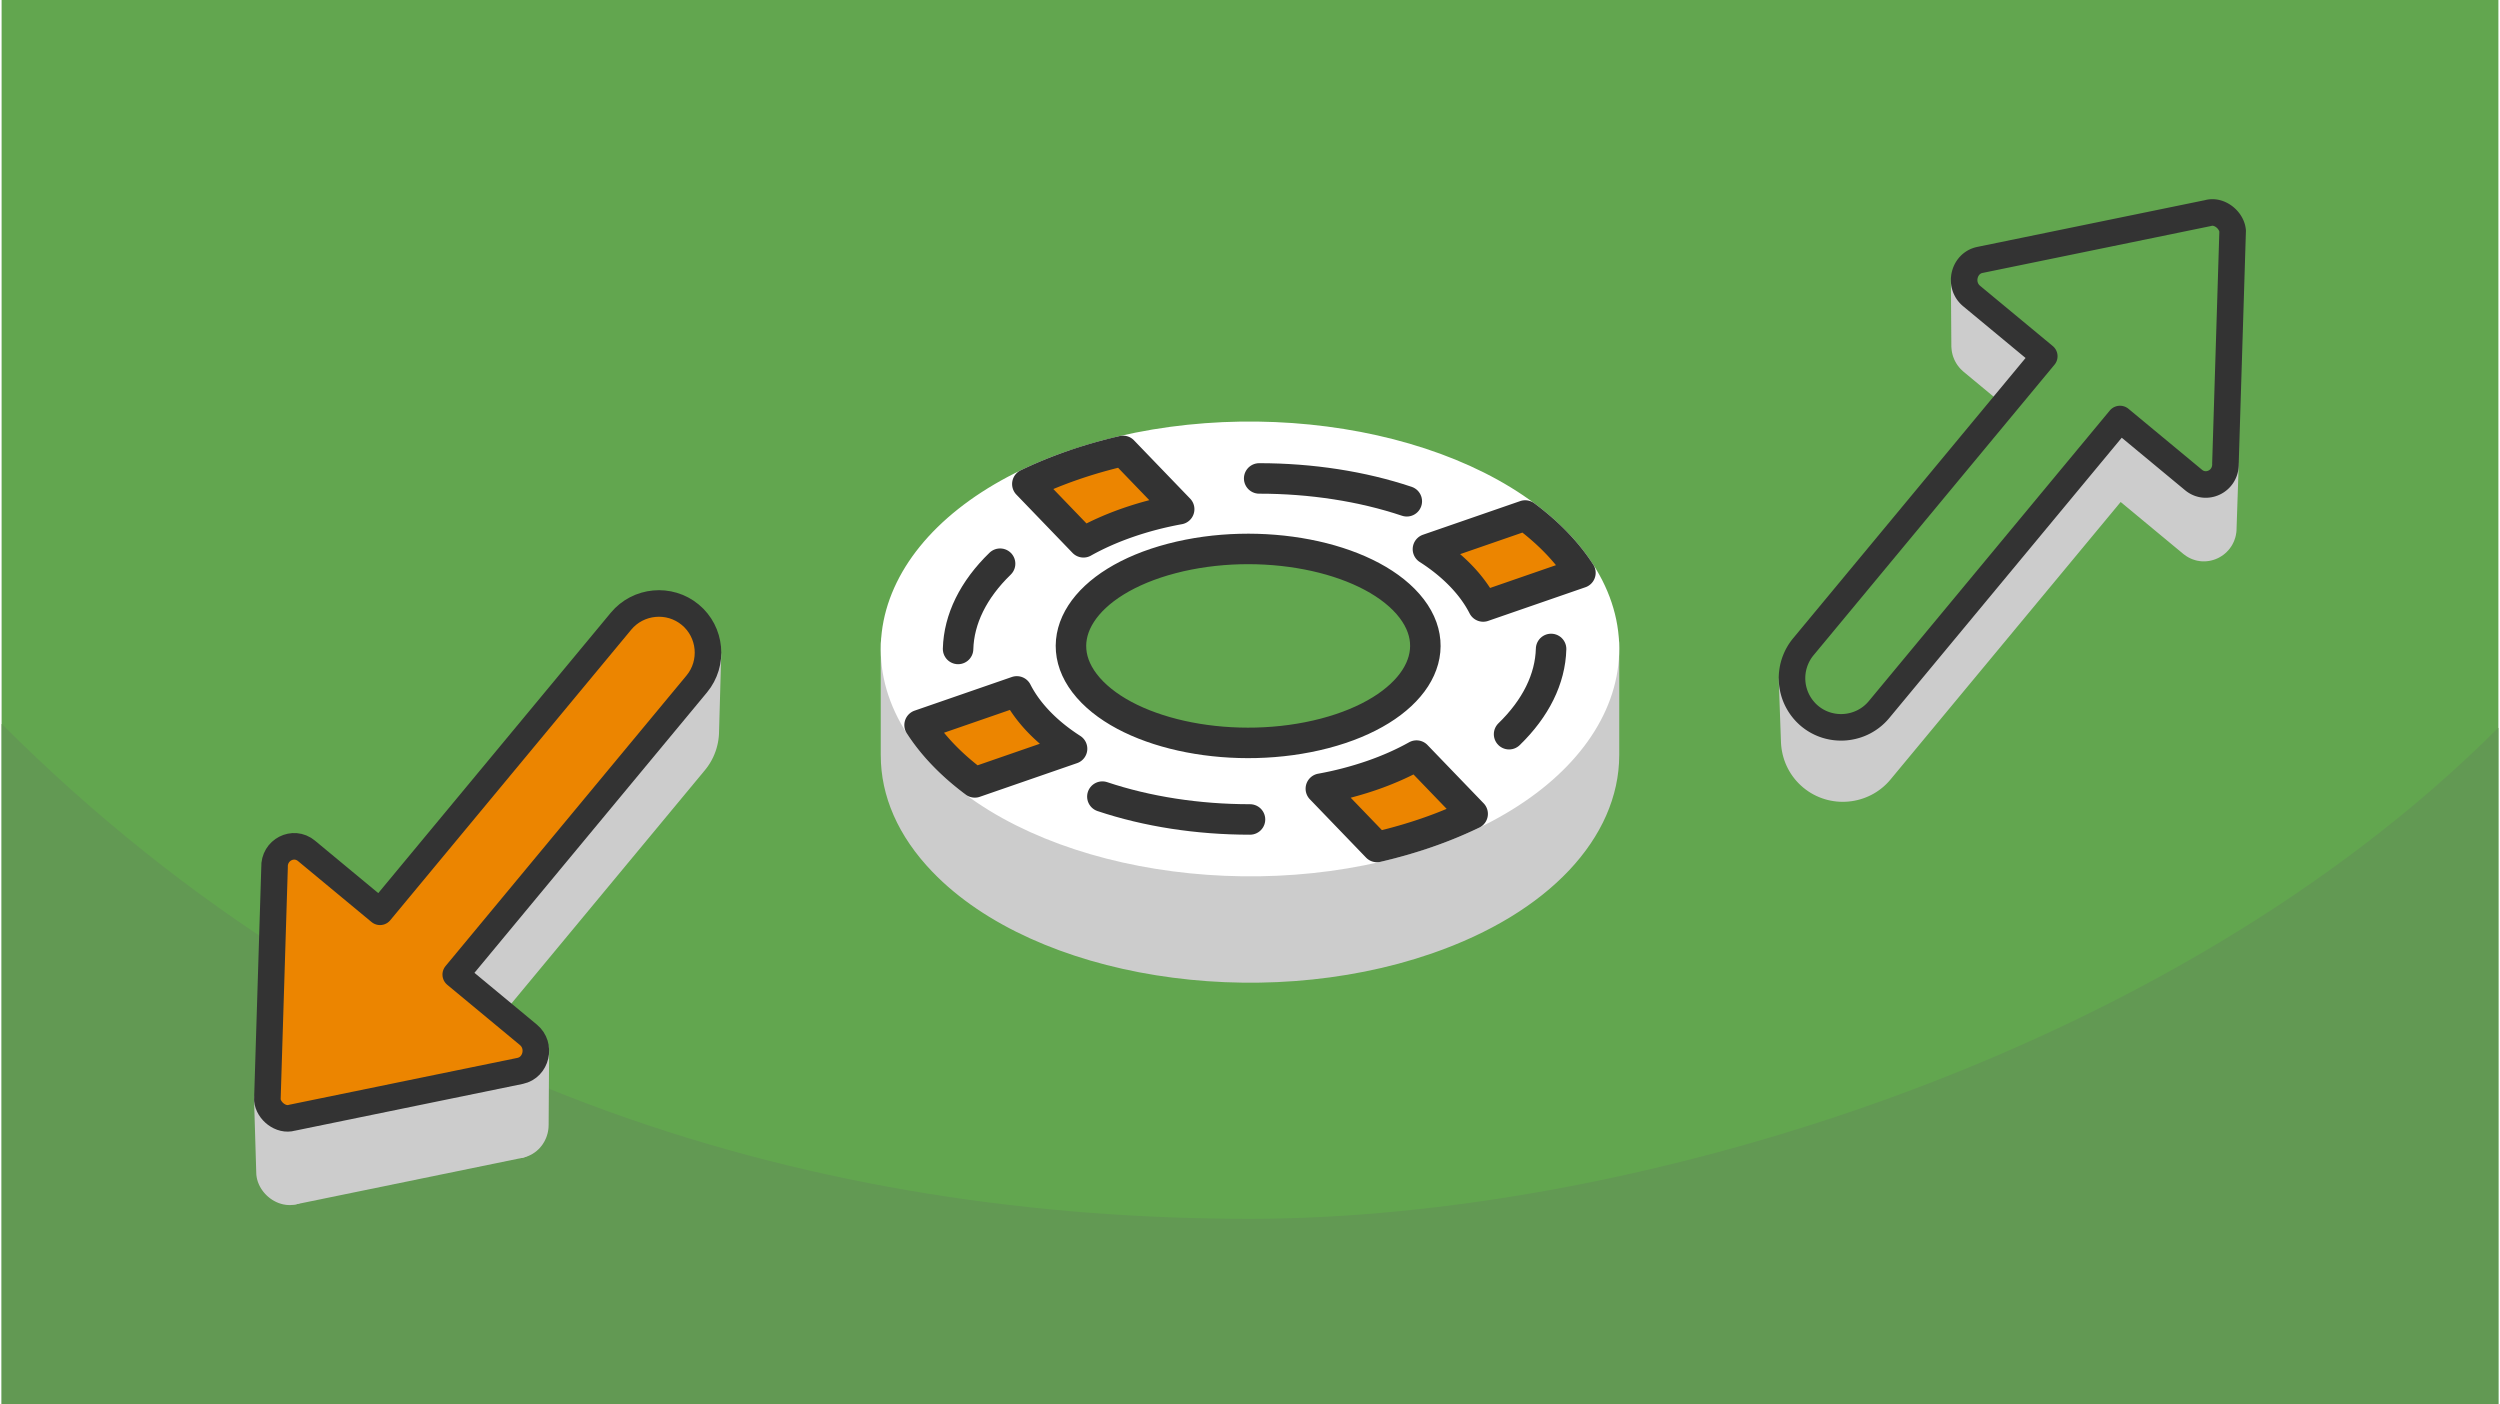
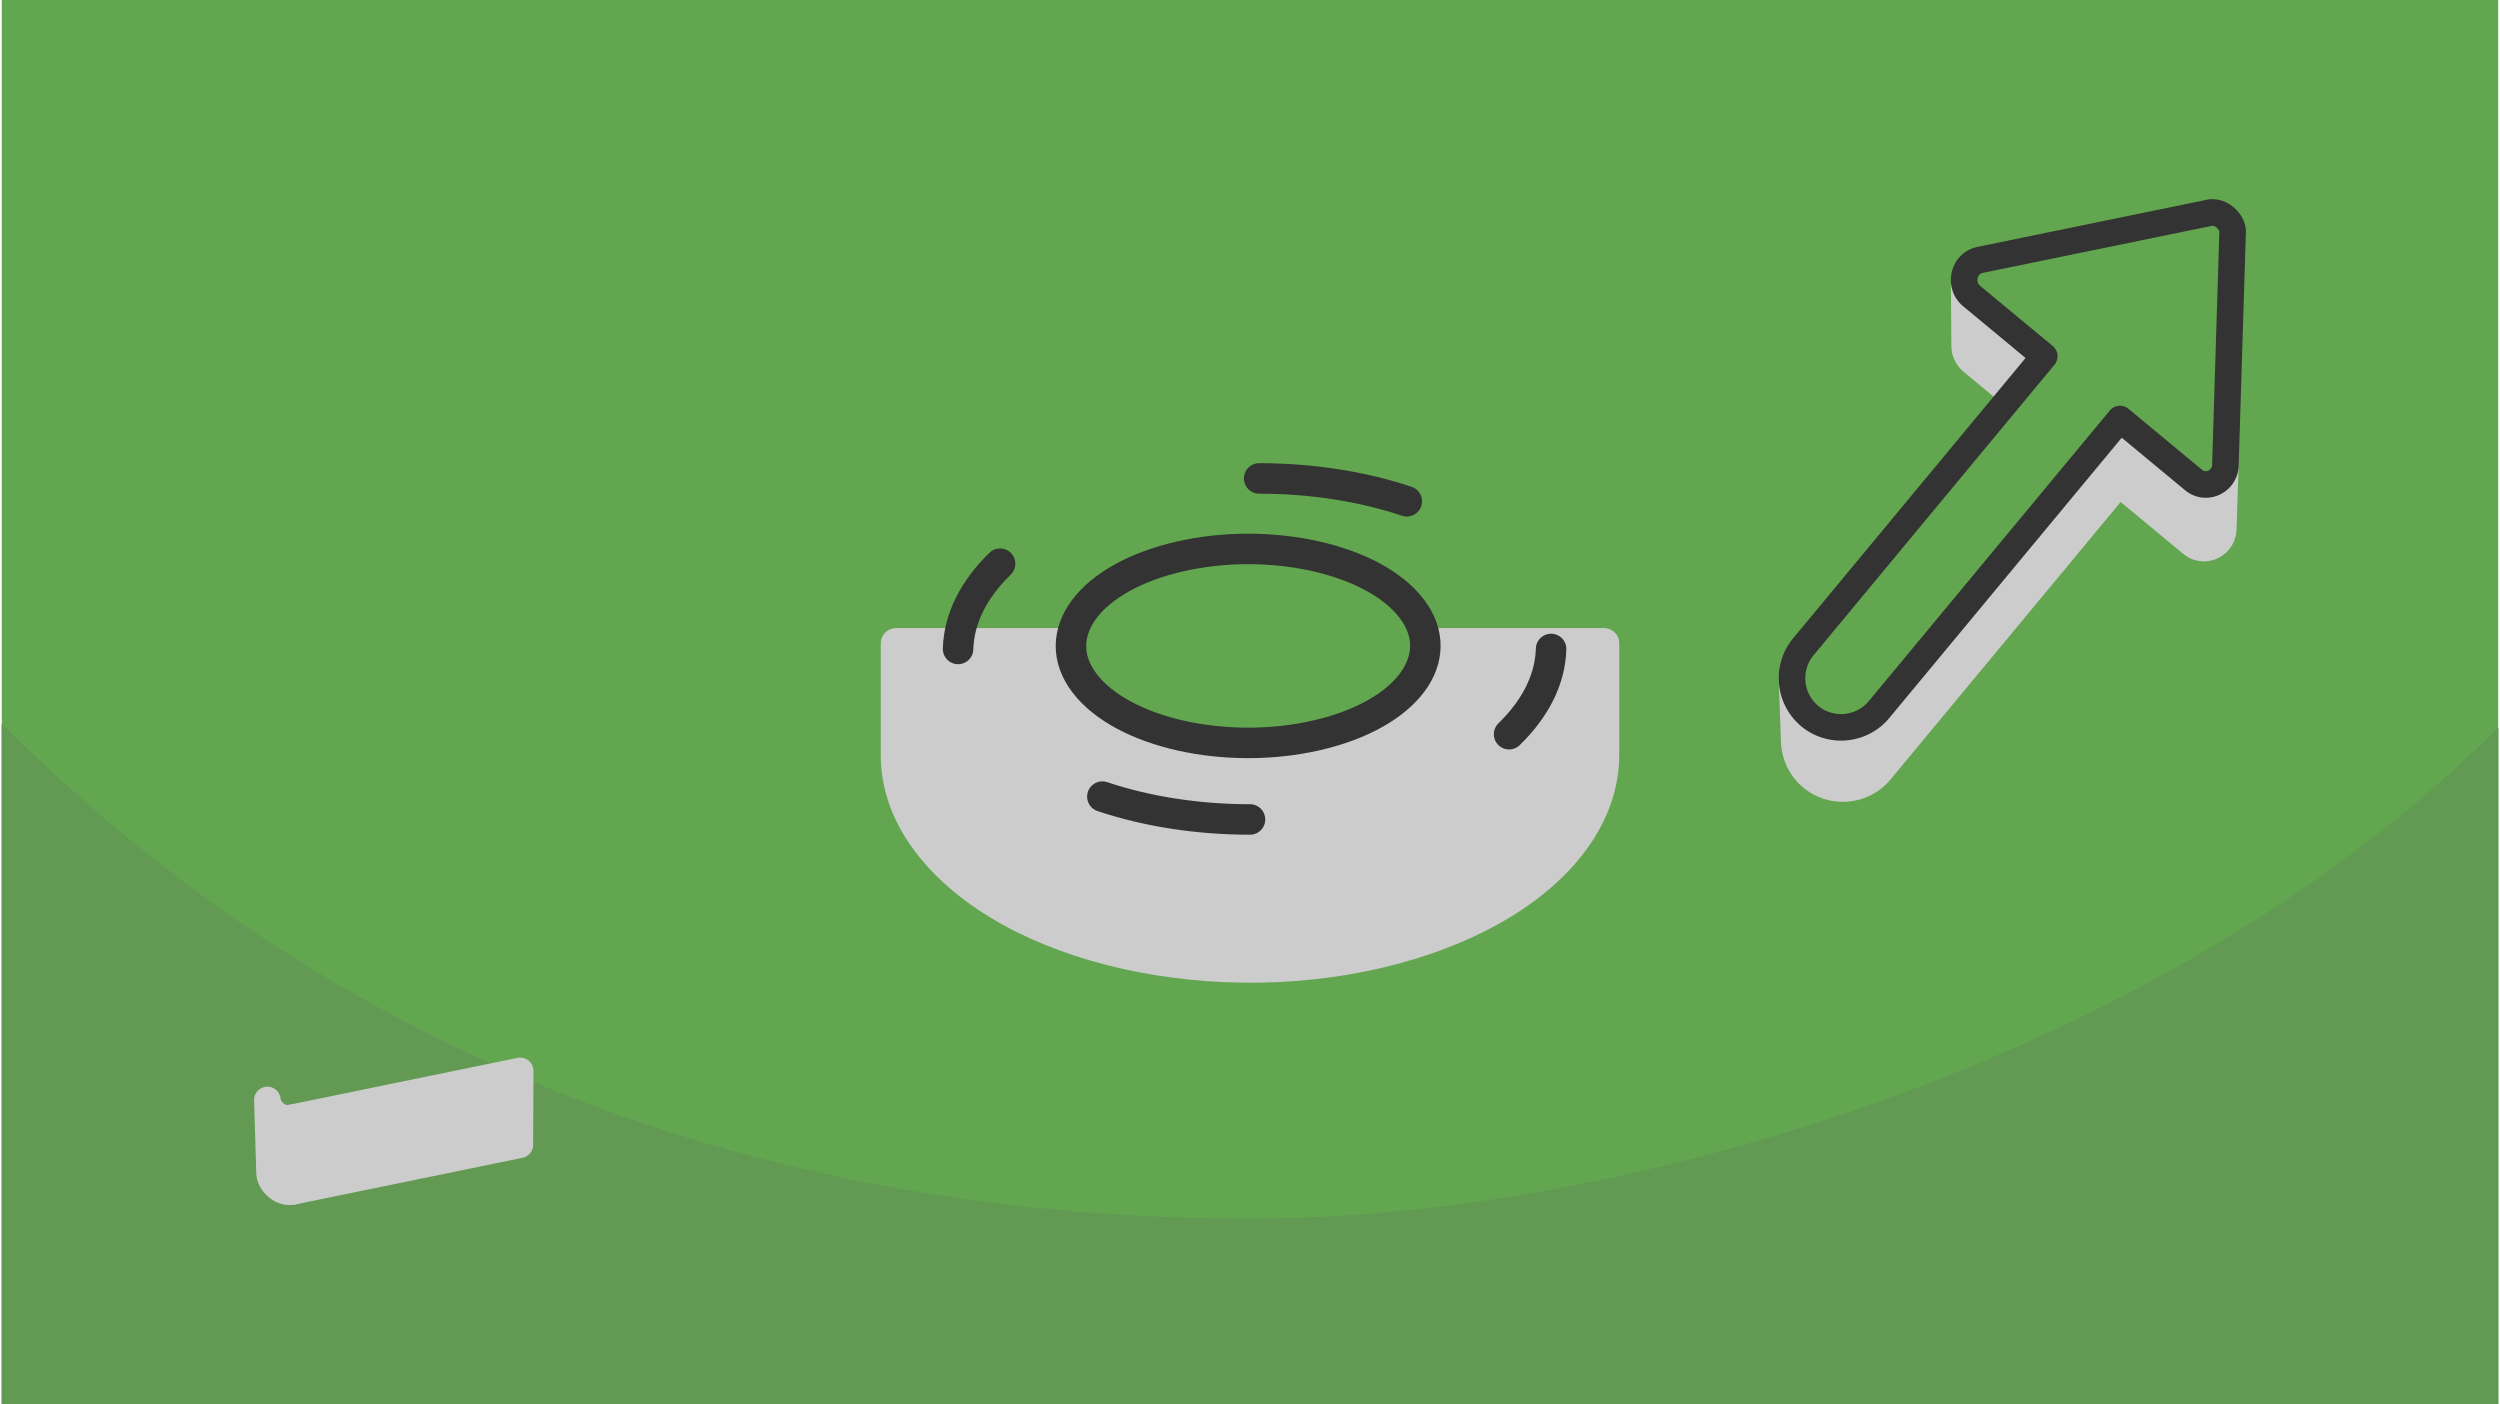
<svg xmlns="http://www.w3.org/2000/svg" xmlns:xlink="http://www.w3.org/1999/xlink" width="470" height="264" viewBox="0 0 329.983 185.616" shape-rendering="geometricPrecision" image-rendering="optimizeQuality" fill-rule="evenodd">
  <style>.M{stroke-linejoin:round}.N{stroke-miterlimit:2.613}.O{fill:#62a64f}</style>
  <path d="M329.983 0H0v185.616h329.983z" class="O" />
  <use xlink:href="#B" fill="#629953" />
-   <path d="M329.983 0H0v185.616h329.983z" class="O" />
  <use xlink:href="#B" fill="#629953" />
  <g stroke-width="3.51" class="M N">
    <path d="M269.979 47.089l-.043 8.578-9.503-7.878-.297-.285-.242-.313-.187-.334-.136-.35-.084-.361-.034-.366-.063-8.678.034.369.085.365.137.354.189.338.244.315.3.288 9.6 7.958zm9.867 16.793l-31.538 38.027-.216.248-.227.235-.237.221-.245.207-.254.193-.261.179-.269.165-.276.151-.281.136-.287.123-.292.108-.296.094-.299.08-.303.065-.305.051-.307.035-.309.022-.31.007-.309-.008-.309-.022-.309-.038-.306-.052-.305-.067-.302-.083-.299-.097-.294-.112-.291-.128-.285-.142-.279-.158-.274-.173-.266-.189-.26-.204-.249-.218-.234-.227-.221-.236-.207-.246-.193-.254-.18-.261-.165-.269-.15-.275-.137-.282-.123-.287-.108-.291-.094-.296-.079-.3-.065-.303-.051-.305-.036-.307-.022-.309-.29-8.15.021.312.037.311.051.308.065.306.081.302.095.299.109.294.123.29.139.285.152.278.167.271.181.265.195.256.209.248.223.239.237.23.252.219.261.206.27.191.276.175.282.159.289.144.293.129.297.114.302.098.305.083.308.068.31.052.311.038.312.023.313.008.313-.007.311-.021.311-.037.308-.051.306-.066.303-.08.298-.095.295-.11.29-.123.284-.138.278-.153.272-.166.264-.181.256-.195.248-.209.239-.223.229-.237.219-.251 31.856-38.411 9.724 8.061.331.236.347.174.357.116.362.059.362.005.356-.046.345-.095.329-.142.309-.186.281-.228.249-.266.213-.303.17-.337.123-.369.07-.398-.281 8.432-.07.395-.122.365-.168.334-.21.299-.248.264-.278.226-.305.183-.326.141-.342.094-.352.046-.358-.005-.359-.059-.353-.114-.344-.173-.328-.233-9.626-7.981z" stroke="#ccc" fill="#ccc" />
    <path d="M238.125 85.499l31.854-38.41-9.6-7.958c-1.752-1.453-1.049-4.322 1.079-4.771l30.17-6.195c1.452-.427 3.114.888 3.251 2.356l-.951 30.722c.1 2.333-2.499 3.63-4.216 2.205l-9.724-8.061-31.855 38.411c-2.281 2.75-6.402 3.137-9.154.855h0a6.52 6.52 0 0 1-.854-9.154z" stroke="#333" class="O" />
    <g stroke="#ccc" fill="#ccc">
-       <path d="M93.34 86.594l-.291 10.319-.022.31-.038.308-.052.307-.068.304-.082.302-.097.299-.113.294-.127.291-.143.285-.158.28-.174.273-.189.267-.204.259-31.535 38.026-.042-9.897 31.854-38.41.206-.262.191-.269.175-.276.159-.283.145-.288.129-.293.113-.298.099-.302.083-.304.068-.308.053-.31.038-.311zm-22.746 52.214l-.064 9.797-.013.365-.06.36-.105.348-.149.33-.19.308-.231.28-.27.245-.308.206-.344.161-.378.111.043-9.769.382-.112.347-.163.311-.208.273-.248.233-.282.193-.311.149-.334.107-.352.06-.363z" />
      <path d="M68.525 141.55l-.043 9.769-29.868 6.133-.259-9.707z" />
      <path d="M38.355 147.745l.259 9.707-.271.059-.275.022-.273-.015-.271-.048-.266-.079-.258-.108-.248-.134-.236-.159-.219-.181-.203-.201-.182-.218-.158-.233-.134-.246-.106-.256-.076-.264-.042-.271-.292-9.731.043.273.077.267.107.259.135.249.16.235.184.22.204.203.222.183.238.16.251.136.26.109.269.08.274.049.276.014.277-.021zm52.382-56.116h0zm.268-10.372h0z" />
    </g>
-     <path d="M91.859 90.411l-31.854 38.41 9.599 7.958c1.752 1.452 1.049 4.322-1.079 4.771l-30.17 6.195c-1.452.427-3.114-.888-3.251-2.356l.951-30.722c-.1-2.333 2.499-3.63 4.216-2.205l9.724 8.061 31.856-38.411c2.28-2.75 6.402-3.138 9.154-.855h0c2.752 2.283 3.137 6.401.854 9.154z" stroke="#333" fill="#ec8500" />
  </g>
  <g stroke-width="4.03" class="M N">
    <path d="M118.202 99.837c-.008 4.766 2.012 9.596 6.274 14.02 12.919 13.411 41.531 18.006 63.908 10.263 14.995-5.189 23.383-14.601 23.398-24.283h.001v-14.8H118.2v14.8h.002z" stroke="#ccc" fill="#ccc" />
-     <path d="M141.6 61.496c-22.376 7.743-30.043 24.891-17.124 38.302s41.531 18.006 63.908 10.264 30.042-24.892 17.123-38.303-41.531-18.006-63.907-10.263z" stroke="#fff" fill="#fff" />
    <g stroke="#333">
      <path d="M154.644 73.819c-11.667 3.057-16.601 10.71-11.021 17.094s19.563 9.081 31.23 6.025 16.601-10.711 11.021-17.095-19.562-9.081-31.23-6.024z" class="O" />
-       <path d="M135.561 63.979l7.421 7.703c1.759-.986 3.732-1.867 5.907-2.62s4.435-1.336 6.739-1.756l-7.421-7.703c-2.247.519-4.456 1.148-6.607 1.893s-4.165 1.576-6.039 2.483zm38.795 40.273l7.42 7.703c2.247-.52 4.457-1.149 6.608-1.893a55.9 55.9 0 0 0 6.038-2.483l-7.42-7.703c-1.76.985-3.732 1.867-5.907 2.619a45.76 45.76 0 0 1-6.739 1.757zm-45.737-.834l12.852-4.448c-1.643-1.054-3.115-2.237-4.37-3.54s-2.229-2.658-2.931-4.039l-12.852 4.447c.866 1.347 1.916 2.671 3.158 3.96s2.63 2.497 4.143 3.62zm67.194-23.252l12.853-4.447c-.867-1.347-1.917-2.671-3.158-3.96s-2.631-2.496-4.143-3.619l-12.853 4.447c1.644 1.055 3.115 2.237 4.371 3.54s2.228 2.659 2.93 4.039z" fill="#ec8500" />
      <path d="M131.959 74.51c-3.531 3.426-5.447 7.313-5.553 11.269m19.071 19.519c5.905 1.978 12.635 3.019 19.515 3.019m34.244-11.269c3.532-3.426 5.447-7.313 5.554-11.269M185.718 66.26c-5.904-1.978-12.635-3.02-19.515-3.02" stroke-linecap="round" fill="none" />
    </g>
  </g>
  <defs>
    <path id="B" d="M329.983 96.205c-43.692 43.692-115.062 64.898-164.991 64.898-55.875 0-115.797-16.212-164.992-65.407v89.92h329.983V96.205z" />
  </defs>
</svg>